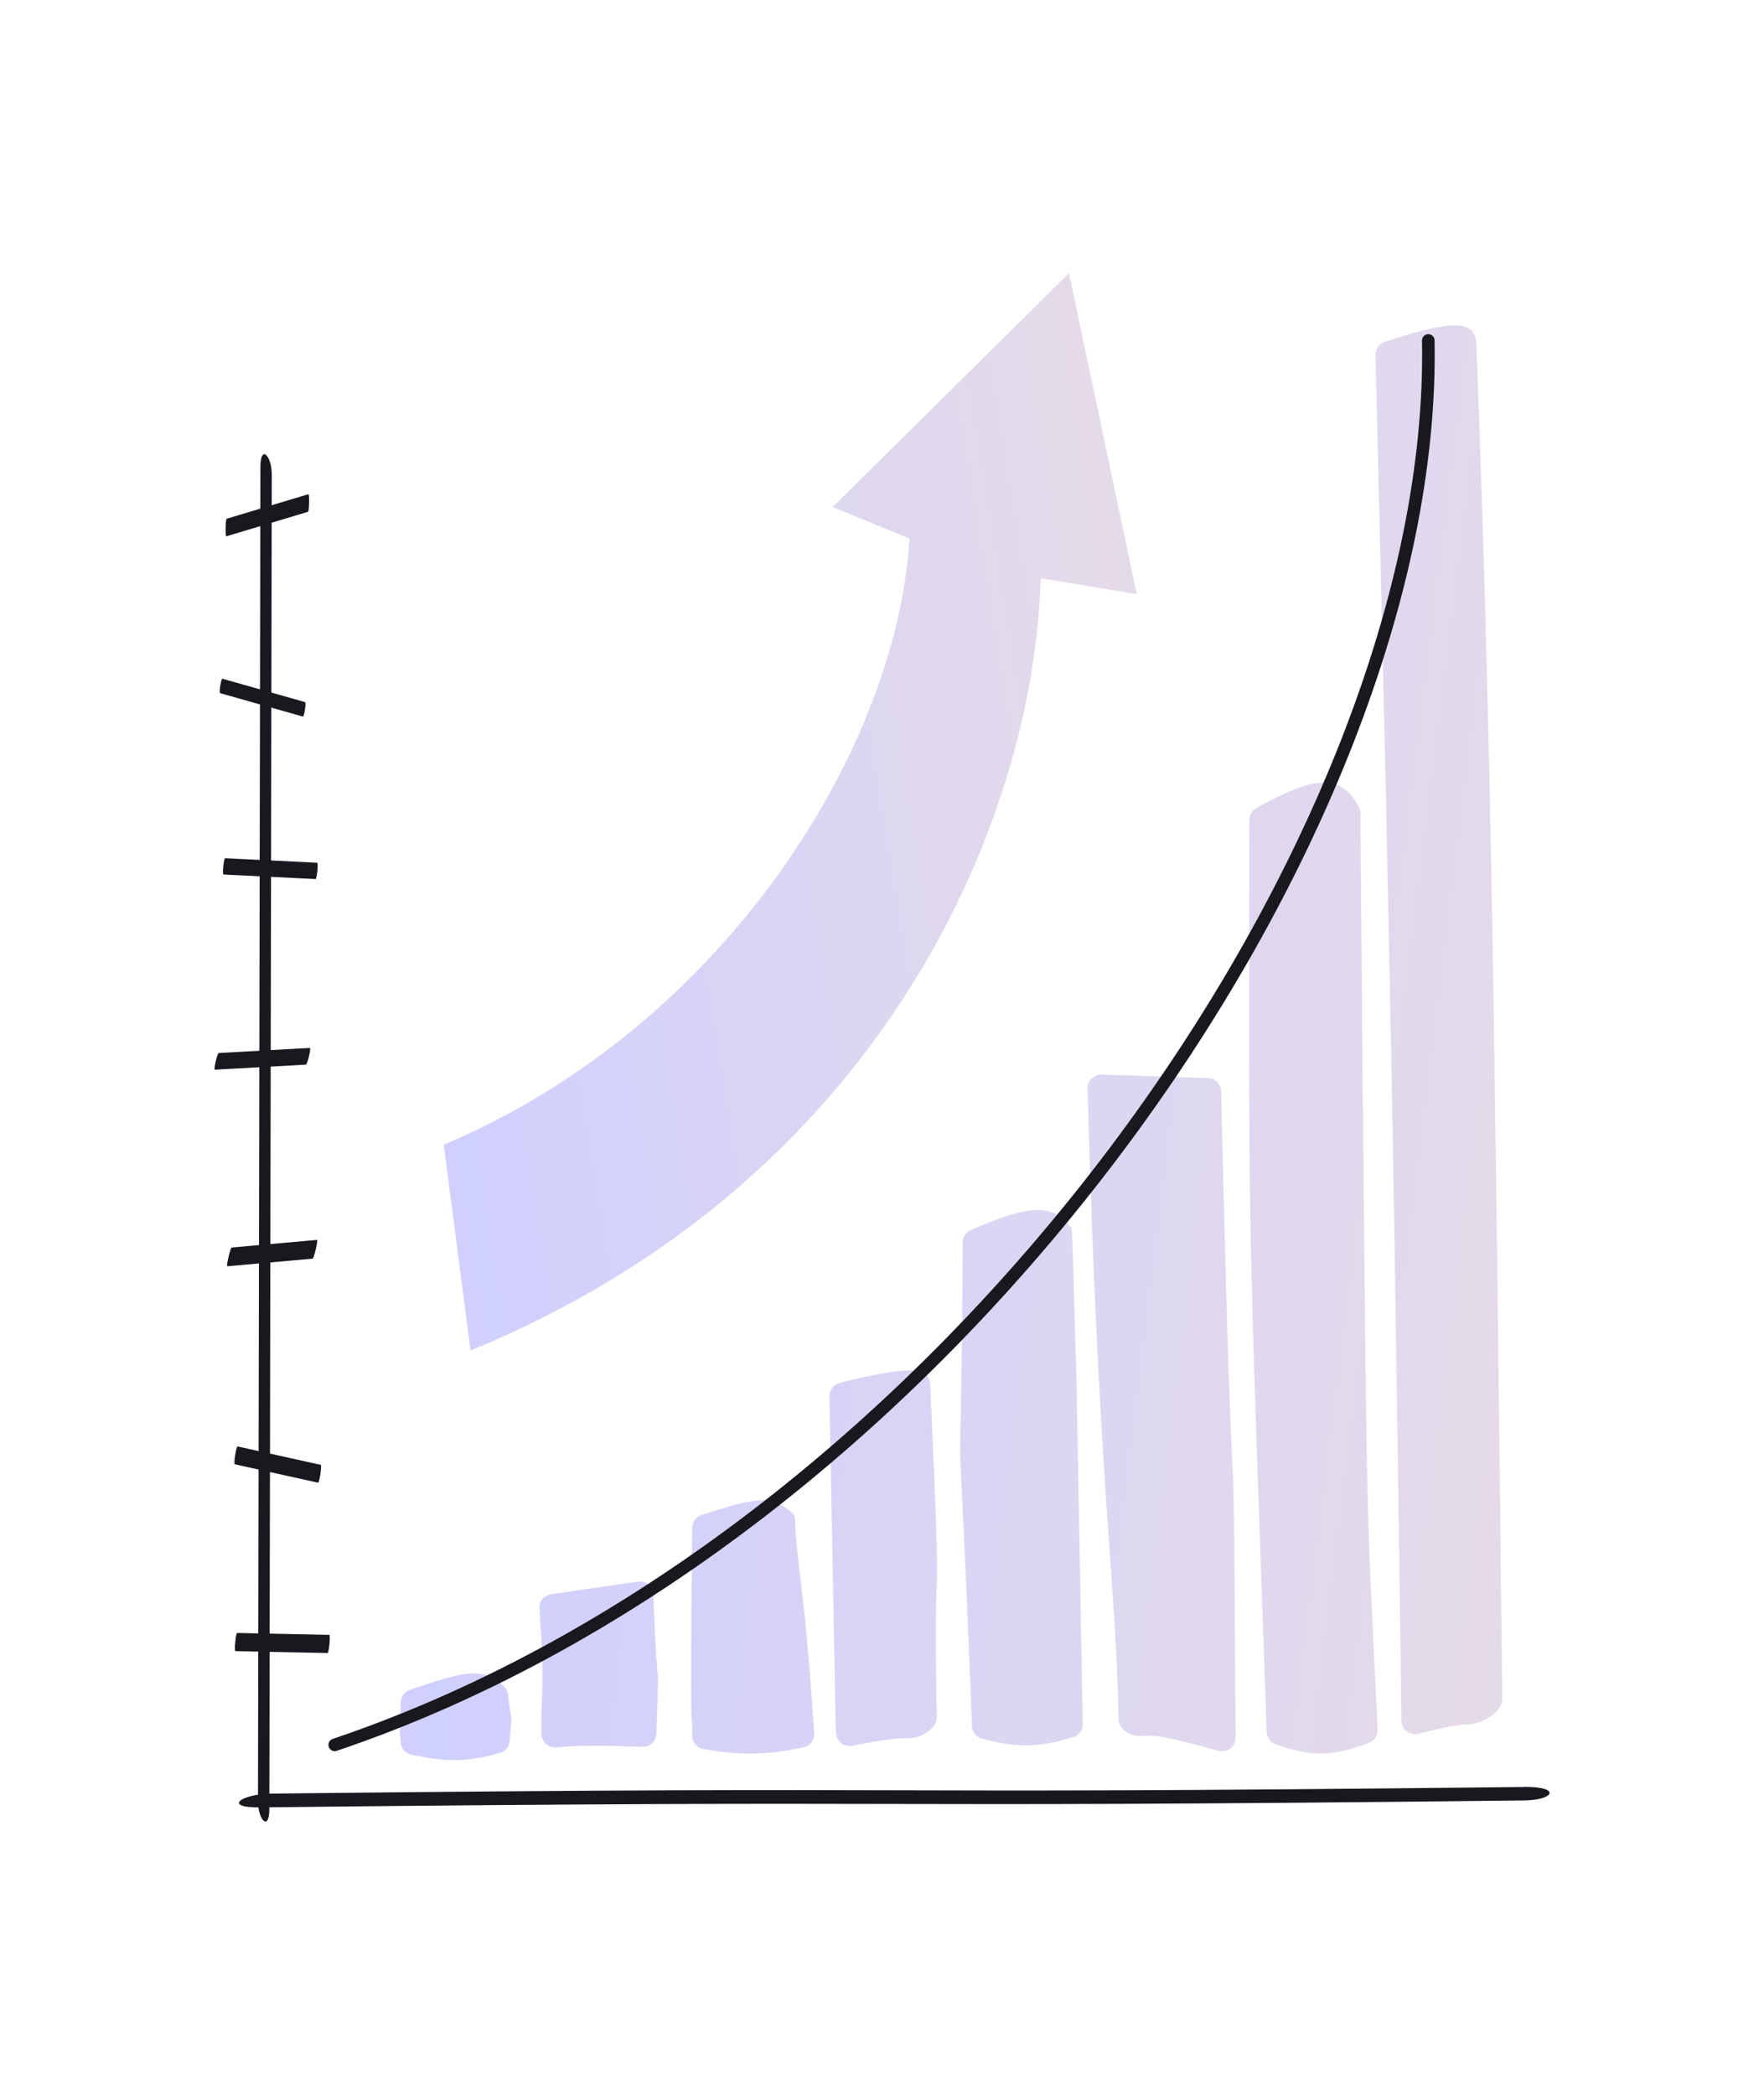
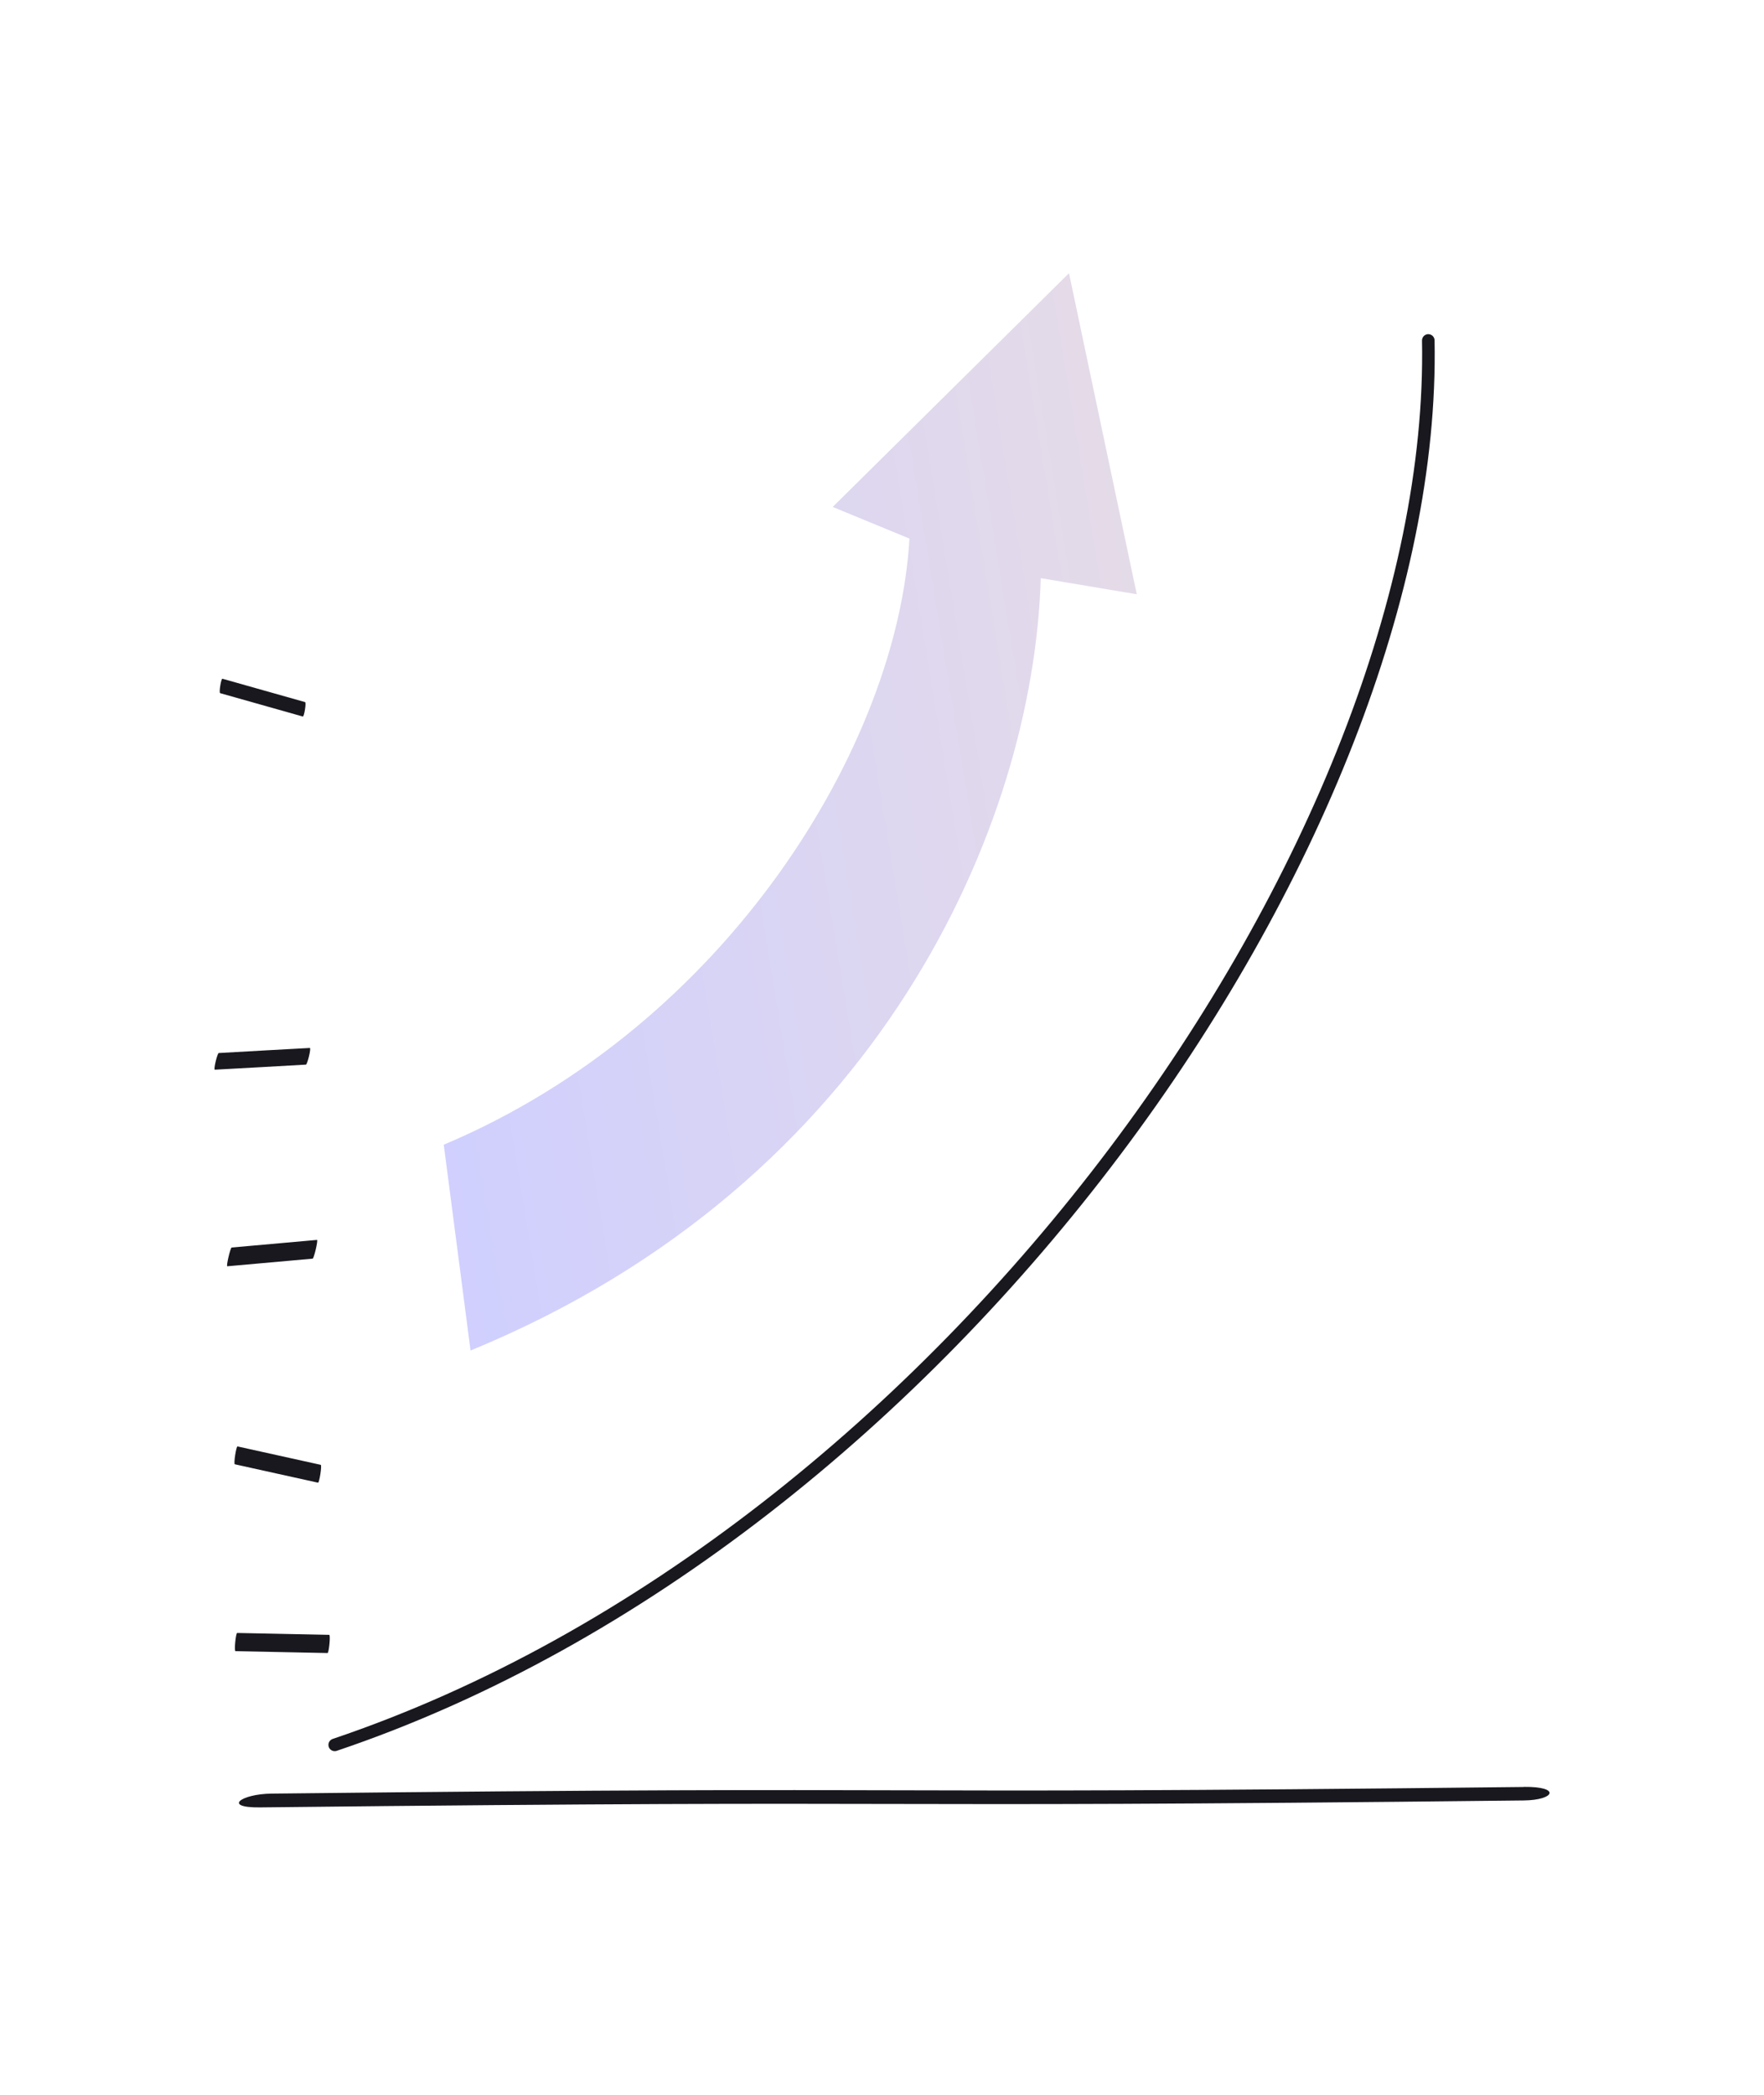
<svg xmlns="http://www.w3.org/2000/svg" xmlns:xlink="http://www.w3.org/1999/xlink" id="Layer_1" data-name="Layer 1" viewBox="0 0 160 190">
  <defs>
    <style>
      .cls-1 {
        fill: url(#linear-gradient);
      }

      .cls-2 {
        fill: #18181e;
      }

      .cls-3 {
        fill: none;
        stroke: #18181e;
        stroke-linecap: round;
        stroke-width: 1.14px;
      }

      .cls-4 {
        fill: url(#linear-gradient-2);
      }
    </style>
    <linearGradient id="linear-gradient" x1="58.31" y1="-525.45" x2="161.33" y2="-540.34" gradientTransform="translate(-25.95 -435.17) rotate(-1.09) scale(1 -1)" gradientUnits="userSpaceOnUse">
      <stop offset="0" stop-color="#cfcfff" />
      <stop offset="1" stop-color="#e5dbe7" />
    </linearGradient>
    <linearGradient id="linear-gradient-2" x1="50.22" y1="77.73" x2="123.73" y2="67.1" gradientTransform="translate(-17.63 2.75) rotate(-1.09)" xlink:href="#linear-gradient" />
  </defs>
-   <path class="cls-1" d="m48.93,145.88c-.04-.65.43-1.21,1.08-1.29l7.87-1.14c.72-.08,1.35.46,1.38,1.18.44,11.69.54,3.38.28,12.62-.02.69-.6,1.22-1.29,1.19-3.78-.15-5.88-.14-7.7.05-.76.08-1.44-.49-1.45-1.25-.07-3.93.37-3.31-.17-11.36Zm13.85,11.6c.03.56.42,1.04.97,1.14,2.94.57,5.88.62,9.19-.16.57-.13.95-.67.91-1.25-.87-13.48-1.66-15.74-1.72-19.24,0-.29-.09-.58-.31-.77-1.82-1.57-2.9-1.51-8.21.22-.49.16-.82.63-.83,1.15-.24,23.73.04,14.48,0,18.91Zm25.37-.94c.02.53.38,1,.89,1.14,2.94.8,4.99.91,8.34-.14.52-.16.86-.67.83-1.22-.2-10.77-.5-27.86-.68-36.97.26,13.67-.21-7.76-.34-7.95-1.62-2.26-3.71-2.2-9.14.17-.44.19-.73.64-.73,1.12-.19,32.11-.69,4.74.84,43.85Zm-12.33.59c0,.78.72,1.36,1.48,1.21,2.17-.43,3.86-.72,5.17-.69,1.06.03,2.51-.85,2.5-1.91-.36-19.05.58-4-.6-30.25-.16-1.58-2.14-1.56-8.2-.07-.56.14-.95.66-.94,1.24.17,9.06.5,26.14.58,30.47Zm-39.47.97c.05.5.41.91.91,1.03,3.05.7,5.07.72,8.1-.15.48-.14.82-.56.86-1.05.28-3.44.2-.95-.14-4.23-.02-.23-.11-.45-.26-.62-2.06-2.32-4.75-1.07-8.61.18-.51.17-.86.64-.87,1.17-.05,3.87-.15,1.77.02,3.67Zm65.1-2.17c.02.96,1.14,1.6,2.1,1.52,1.69-.15,3.76.5,7,1.35.78.2,1.53-.4,1.53-1.2-.27-40.77-.1-6.3-1.32-58.6-.02-.66-.54-1.2-1.2-1.22l-9.64-.31c-.71-.02-1.29.56-1.27,1.27.96,35.73,2.57,44.47,2.81,57.19Zm13.44,1.16c.02.5.33.95.8,1.12,3.02,1.06,5.08,1.21,8.51-.15.48-.19.77-.67.75-1.18-1.03-23.11-.94-9.85-1.56-83.14,0-.19-.05-.39-.14-.56-1.65-2.98-3.74-2.94-9.3.1-.39.21-.63.63-.63,1.08-.04,40.58-.15,33.3,1.57,82.73Zm12.22-1.02c.01.8.78,1.39,1.56,1.19,1.88-.49,3.38-.83,4.6-.87,1.15-.04,3-1.11,2.99-2.26-.71-63.64-1.01-87.86-2.36-123.02-.17-2.13-2.17-2.1-8.29-.11-.52.17-.86.67-.85,1.21,1.45,58.47,1.71,77.05,2.36,123.85Z" />
  <path class="cls-3" d="m30.36,158.26c55.57-18.75,100.05-82.27,99.19-127.38" />
-   <path class="cls-2" d="m23.62,42.36c-.07,40.34-.15,80.67-.22,121.01,0,1.71,1.03,2.79,1.03.68.07-40.34.15-80.67.22-121.01,0-1.71-1.03-2.79-1.03-.68Z" />
  <path class="cls-2" d="m138.2,162.08c-65.72.73-47.83-.13-113.56.6-2.79.03-4.48,1.29-1.05,1.25,65.72-.73,48.91.11,114.63-.63,2.79-.03,3.41-1.27-.02-1.23Z" />
-   <path class="cls-2" d="m27.96,44.83c-2.47.74-4.93,1.48-7.4,2.22-.1.03-.15,1.63-.02,1.59,2.47-.74,4.93-1.48,7.4-2.22.1-.03.15-1.63.02-1.59Z" />
+   <path class="cls-2" d="m27.96,44.83Z" />
  <path class="cls-2" d="m28.75,112.46c-2.58.23-5.16.46-7.74.69-.11.01-.52,1.72-.39,1.7,2.58-.23,5.16-.46,7.74-.69.11-.01.52-1.72.39-1.7Z" />
  <path class="cls-2" d="m27.67,63.68c-2.5-.71-5-1.41-7.5-2.12-.11-.03-.33,1.27-.2,1.31,2.5.71,5,1.41,7.5,2.12.11.03.33-1.27.2-1.31Z" />
  <path class="cls-2" d="m29.09,132.86c-2.52-.56-5.04-1.12-7.55-1.67-.11-.02-.37,1.59-.24,1.62,2.52.56,5.04,1.12,7.55,1.67.11.02.37-1.59.24-1.62Z" />
-   <path class="cls-2" d="m28.76,78.25c-2.78-.14-5.56-.27-8.34-.41-.12,0-.28,1.47-.14,1.48,2.78.14,5.56.27,8.34.41.12,0,.28-1.47.14-1.48Z" />
  <path class="cls-2" d="m29.86,148.28c-2.78-.06-5.57-.11-8.35-.17-.12,0-.29,1.65-.15,1.65,2.78.06,5.57.11,8.35.17.12,0,.29-1.65.15-1.65Z" />
  <path class="cls-2" d="m28.1,95.05c-2.75.15-5.51.3-8.26.46-.12,0-.5,1.52-.35,1.51,2.75-.15,5.51-.3,8.26-.46.12,0,.5-1.52.35-1.51Z" />
  <path class="cls-4" d="m40.24,103.83c25.78-10.88,41.2-36.36,42.25-54.98l-6.96-2.87,21.43-21.2,6.15,29.12-8.71-1.46c-.65,22.3-14.59,54.79-51.72,70.05l-2.43-18.67Z" />
</svg>